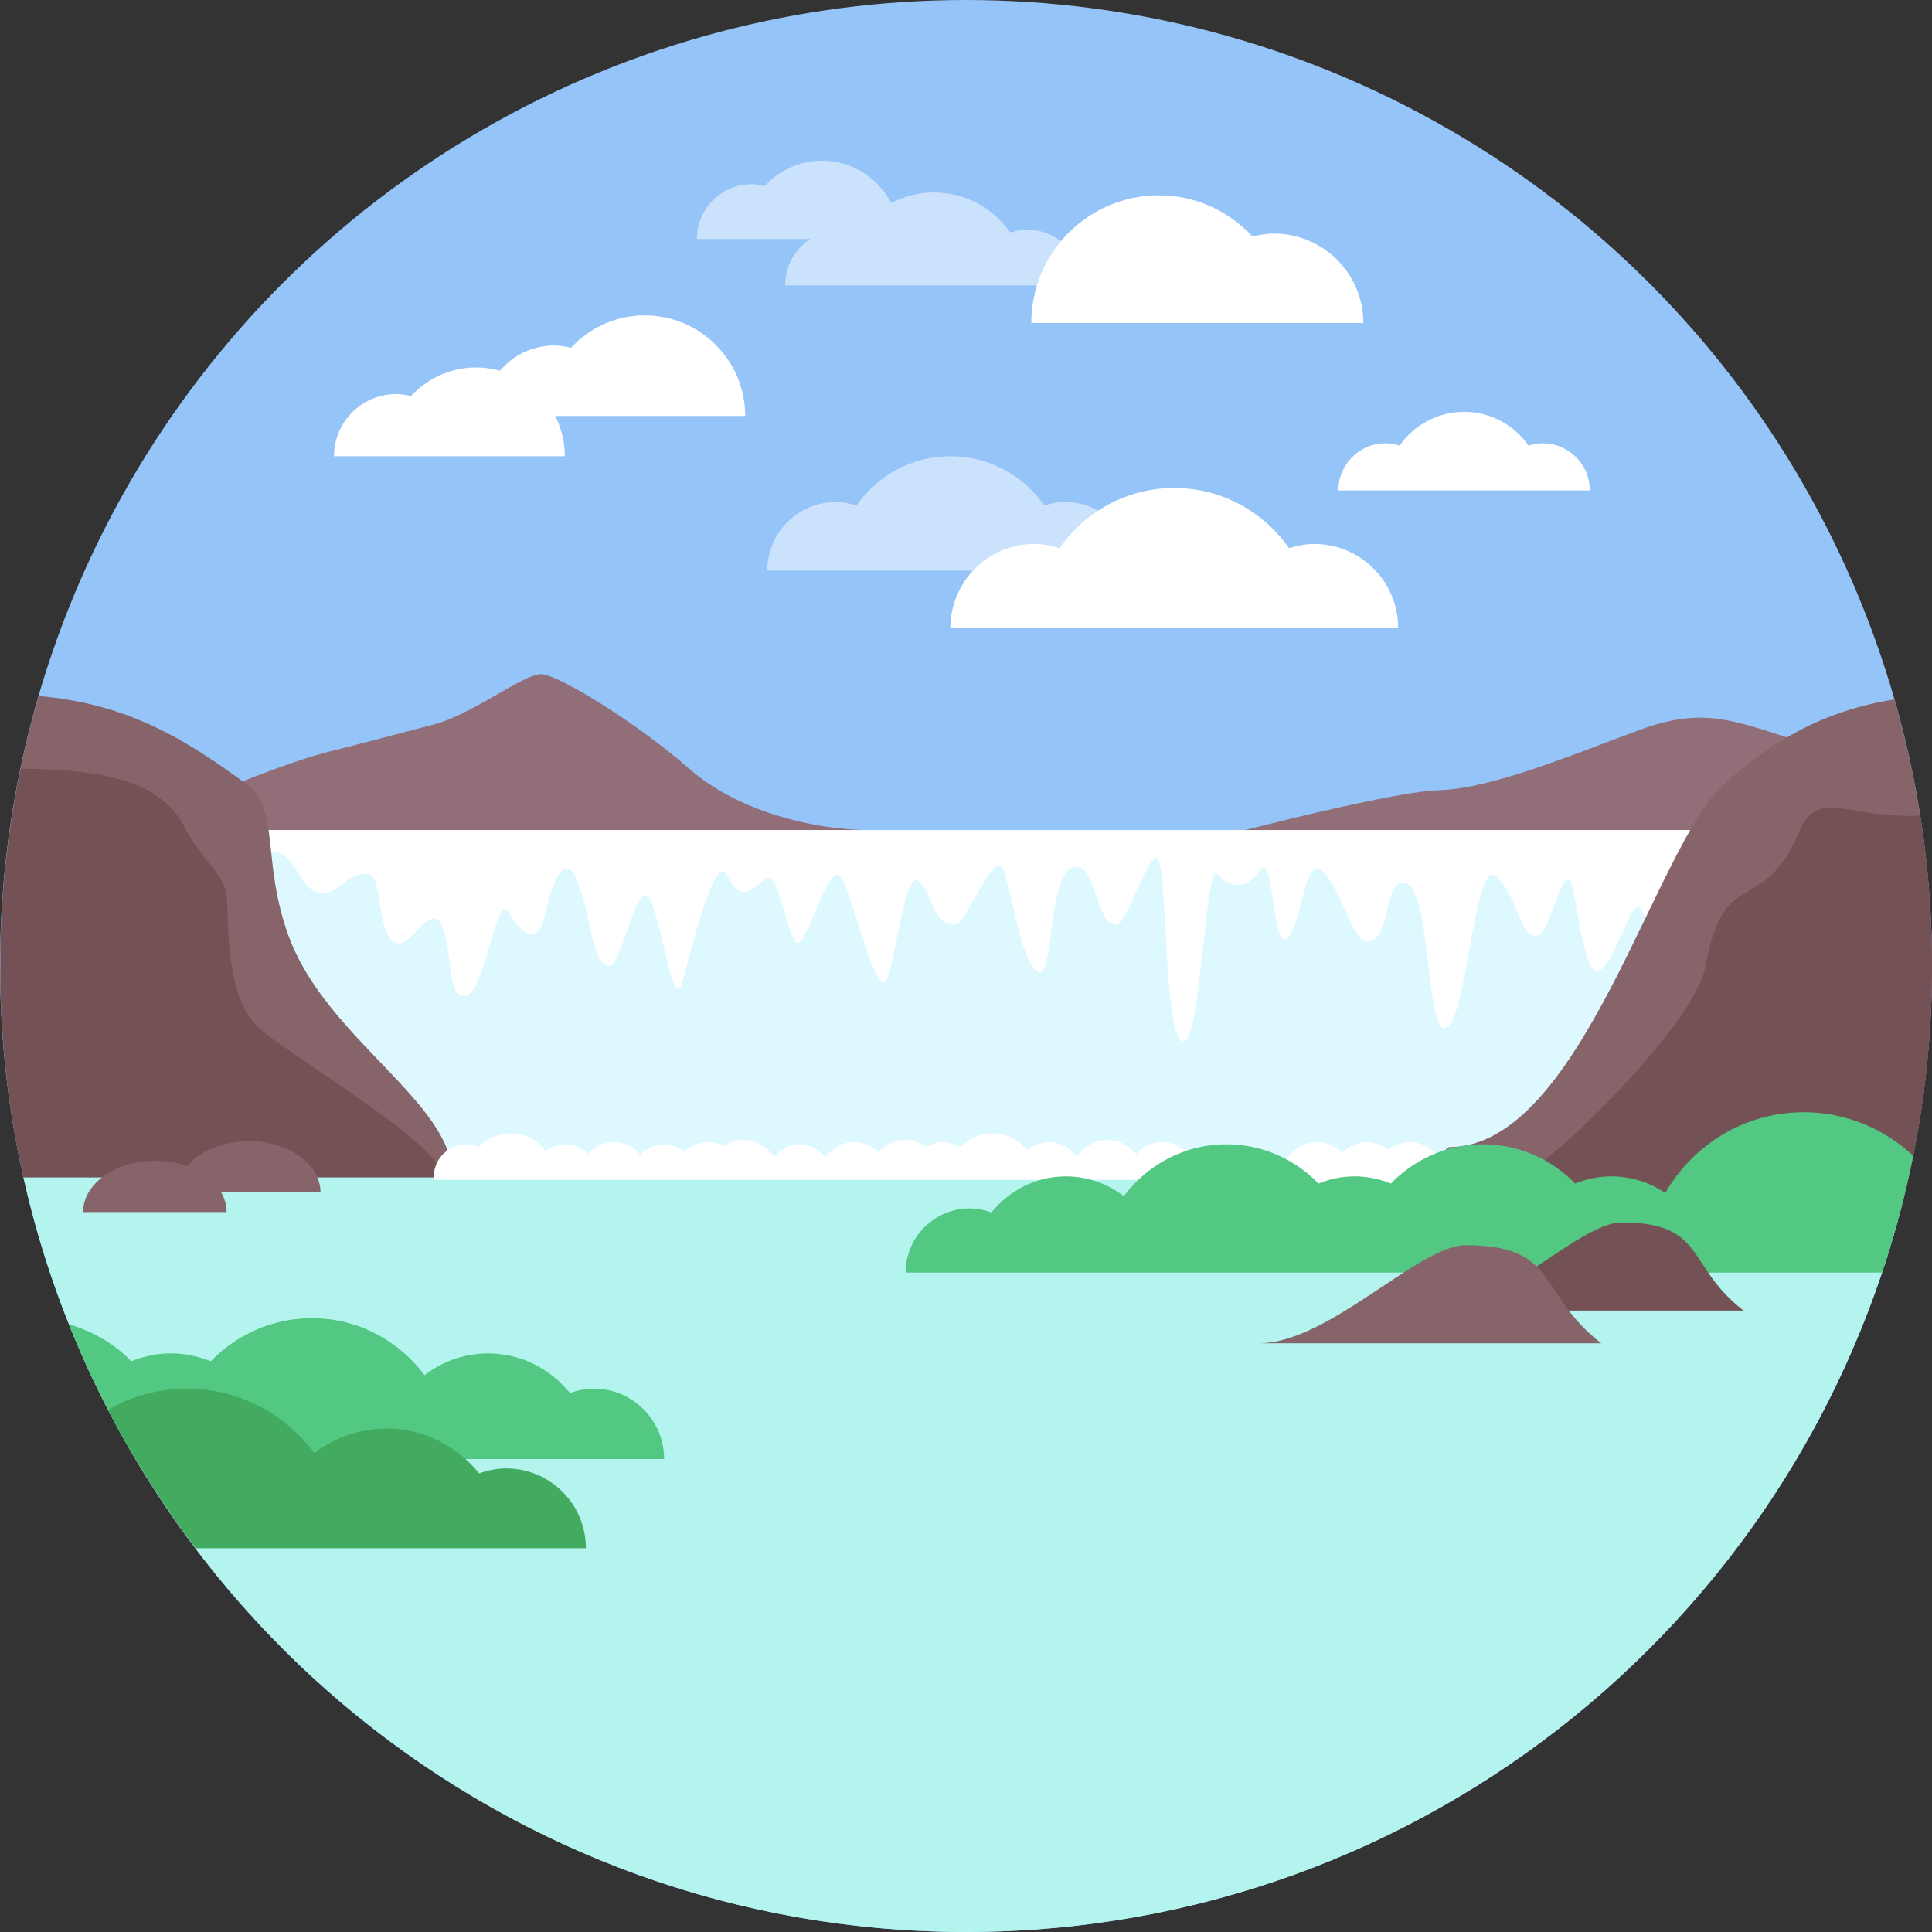
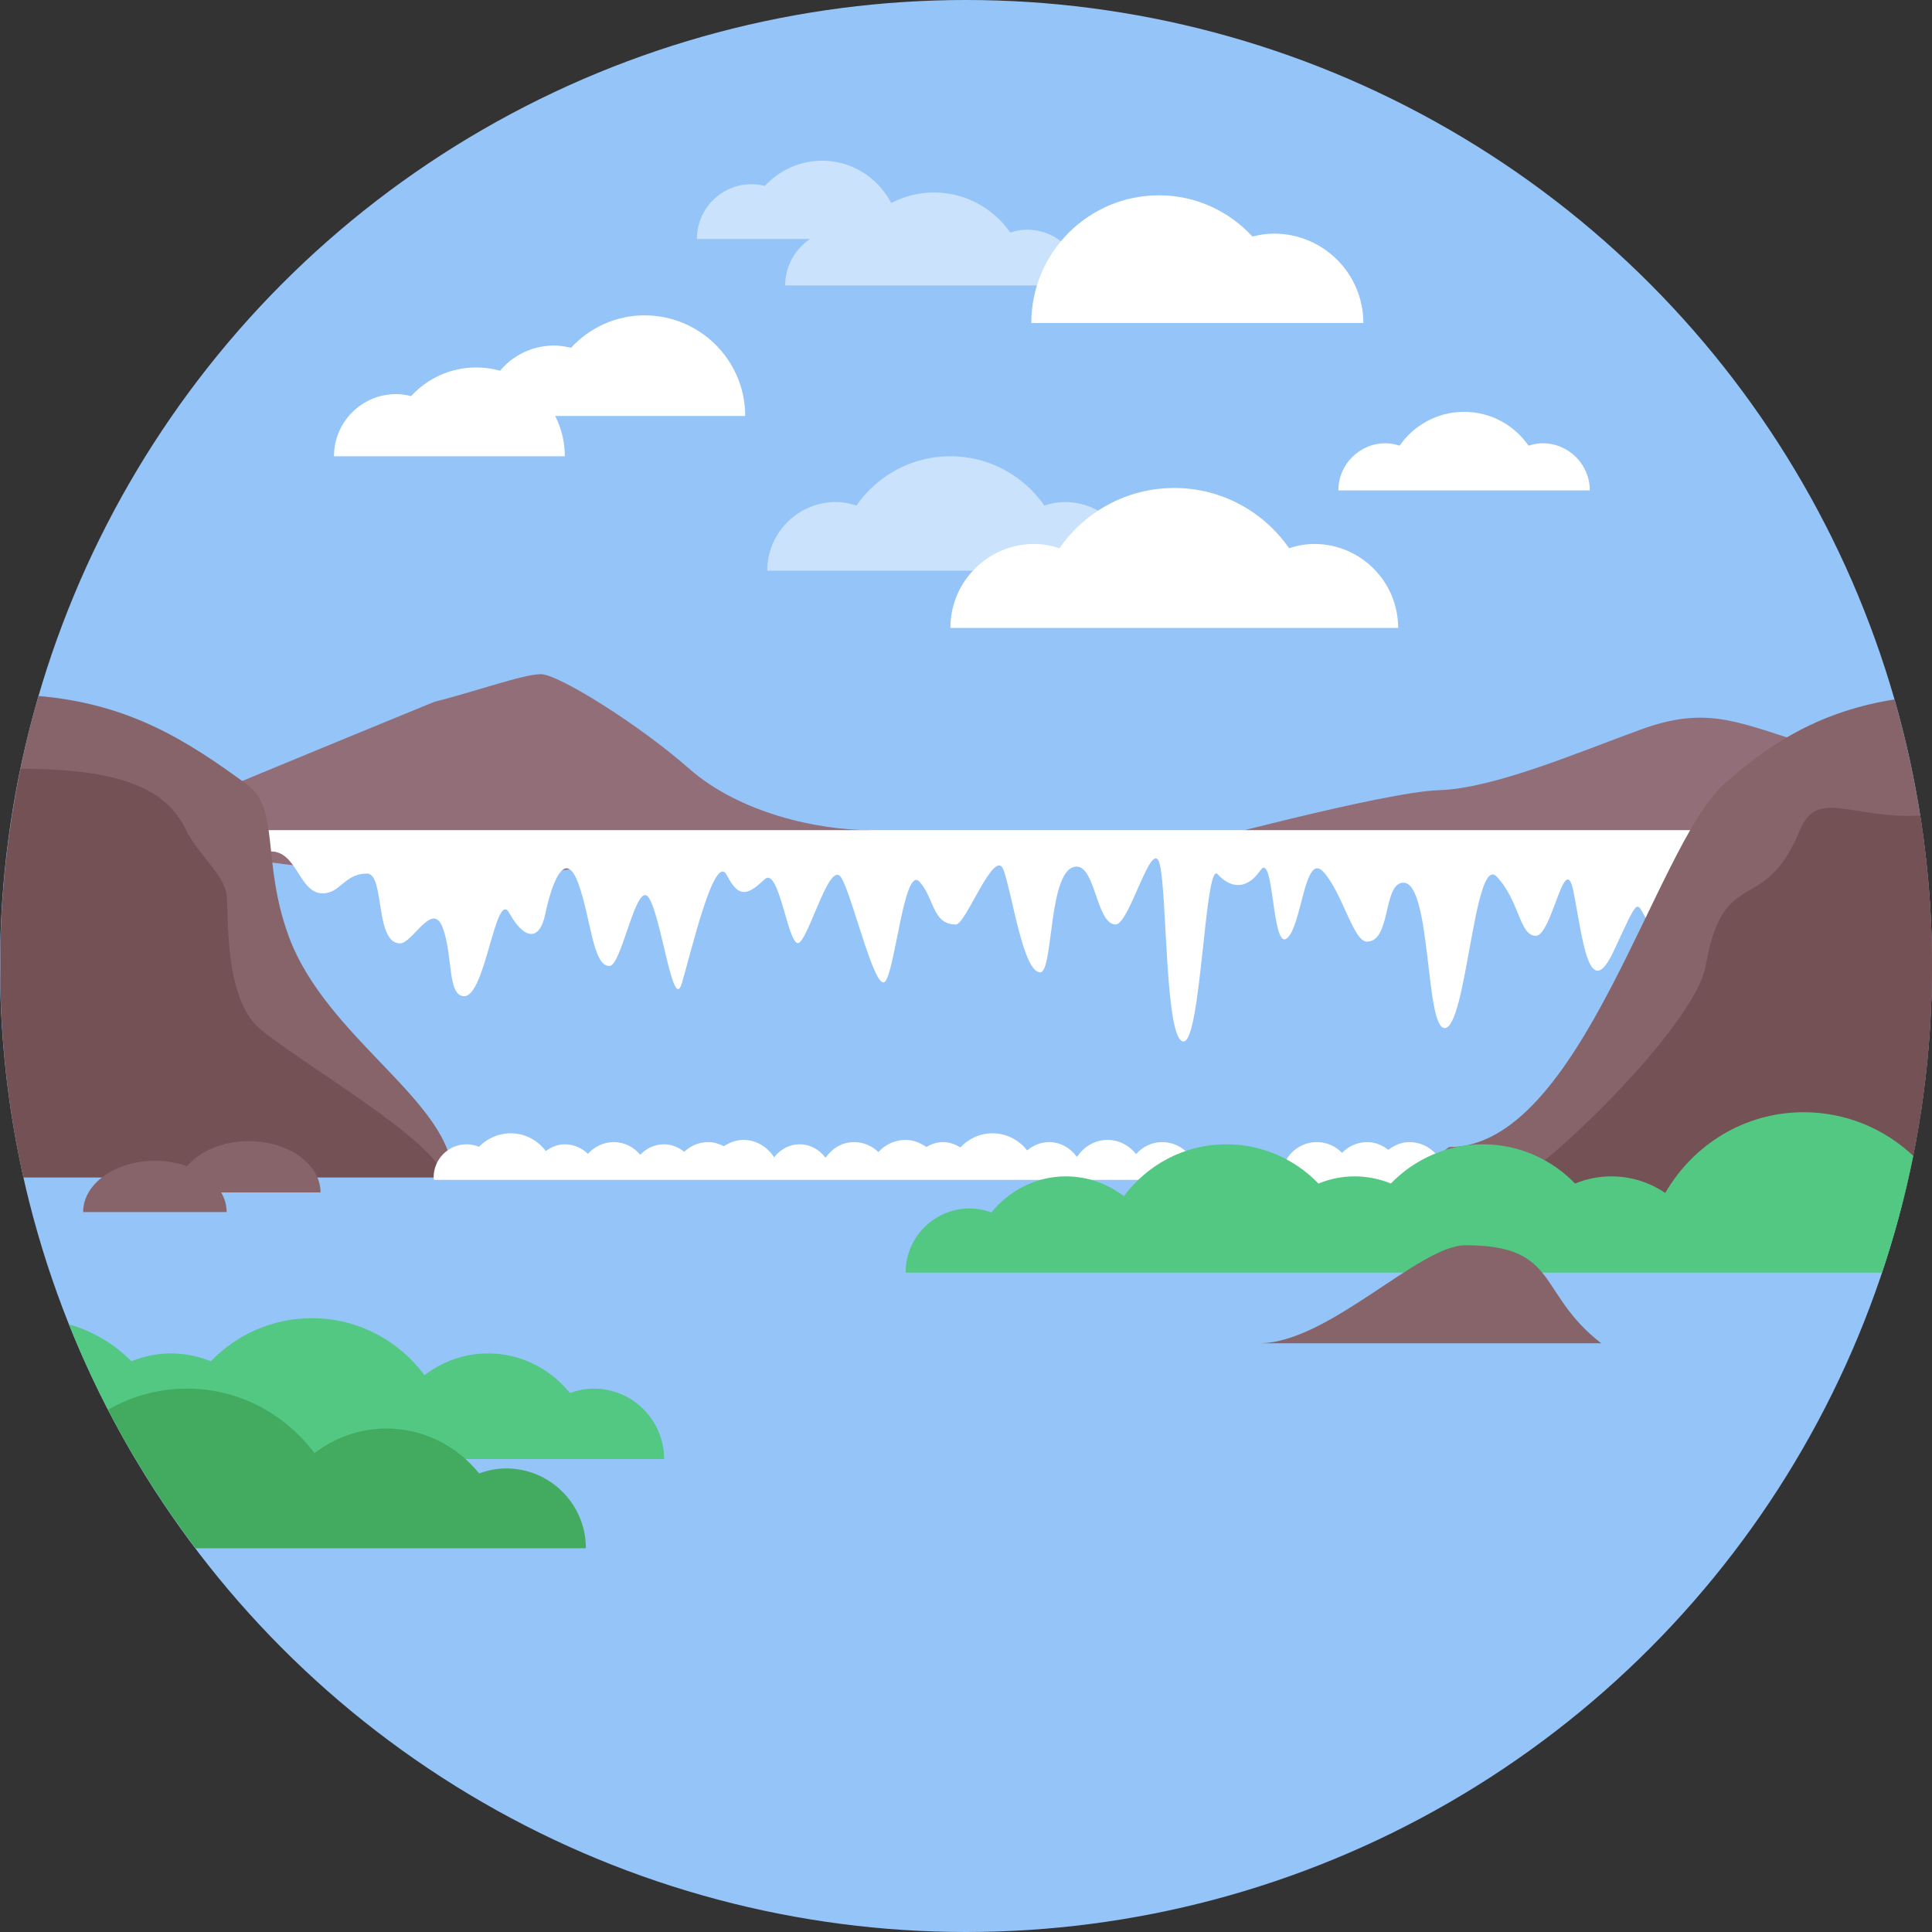
<svg xmlns="http://www.w3.org/2000/svg" version="1.1" id="Capa_1" viewBox="0 0 512 512" xml:space="preserve">
  <rect x="0" y="0" width="512" height="512" fill="#333333" stroke="none" />
  <g>
    <g>
      <circle style="fill:#95C4F8;" cx="256" cy="256" r="256" />
    </g>
    <g>
-       <path style="fill:#926E79;" d="M230.667,220c-14,0-34.667-4.532-48-16.266C169.333,192,148,178.667,143.333,178.667    c-4.667,0-18.167,10.667-28.417,13.333s-17.583,4.667-28.25,7.333C76,202,55.333,210.667,55.333,210.667s0.49,10.03,0,13.667    c-0.49,3.636,59.333,10.333,87.667,7C171.333,228,230.667,220,230.667,220z" />
+       <path style="fill:#926E79;" d="M230.667,220c-14,0-34.667-4.532-48-16.266C169.333,192,148,178.667,143.333,178.667    s-17.583,4.667-28.25,7.333C76,202,55.333,210.667,55.333,210.667s0.49,10.03,0,13.667    c-0.49,3.636,59.333,10.333,87.667,7C171.333,228,230.667,220,230.667,220z" />
    </g>
    <g>
      <path style="fill:#926E79;" d="M476.333,196.333c-17-5.5-25-9-41.5-3s-39,15.653-53.5,16.077    c-14.5,0.423-68.167,14.923-68.167,14.923l173.667-2.5L476.333,196.333z" />
    </g>
    <g>
-       <rect x="60.058" y="220" style="fill:#DDF9FF;" width="405.942" height="92" />
-     </g>
+       </g>
    <g>
      <path style="fill:#FFFFFF;" d="M466,220H65.2c-2.119,1.258-3.956,2.457-5.142,3.43v2.327c3.276,0.767,11.787-0.11,11.787-0.11    c6.905,0,7.455,11.103,13.655,11.103c4.75,0,5.755-5.25,11.75-5.25c4.798,0,2,18.5,8.75,18.5c3.409,0,8.583-11.46,11.333-4.126    S118.514,264,123,264c5.75,0,8.333-28.667,12-22c3.667,6.667,7.892,7.886,9.5,0.25c2-9.5,5.5-17.25,8.834-7.917    c3.333,9.333,3.76,21.667,8.167,21.667c3.312,0,7.167-23.333,10.5-18c3.333,5.333,6.333,30.333,8.667,22.667    c2.333-7.667,8.667-35.333,12-28.667c3.333,6.667,6,4.667,10,1c4-3.667,6.333,19.667,9.333,16.667s8-22,11-17s9,31,11.667,27.333    c2.667-3.667,5-30.667,9-26.333S247,245,253.333,245c2.667,0,10.333-21,12.667-14.333s5.159,27.01,9.667,27.01    c3.604,0,2-28.01,9.667-28.01c5,0,5.245,15.333,10.333,15.333c3.667,0,9.667-23.667,11.667-16c2,7.667,1.333,47,6.333,47    c4.638,0,5.667-48,9-44.333c3.333,3.667,7.667,4.333,11.333-1s3,21.062,7,18.031c4-3.031,4.667-23.031,9.667-17.698    c5,5.333,7.986,18.545,11.554,18.545c6.546,0,4.195-15.628,9.71-15.628c7.403,0,5.736,38.536,10.917,38.536    c5.819,0,7.818-46.453,13.818-40.12c6,6.333,6.001,15.667,10.334,15.667s7.666-23.333,10-11.667c2.334,11.667,4,30,10.666,15.667    c6.668-14.333,5.875-13.199,8.438-8.766c1.699,2.938,18.643-10.807,29.896-20.425V220z" />
    </g>
    <g>
      <path style="fill:#86646A;" d="M0.116,260.571c0.31,17.638,2.397,34.833,6.103,51.429H120c0-20-33.556-36.667-43.532-64    c-7.138-19.557-2.32-33.705-10.883-40c-16.225-11.927-31.423-21.483-55.375-23.555c-6.116,21.042-9.591,43.192-10.073,66.091    L0.116,260.571z" />
    </g>
    <g>
-       <path style="fill:#B3F4EF;" d="M6.218,312C31.768,426.438,133.86,512,256,512s224.232-85.563,249.781-200H6.218z" />
-     </g>
+       </g>
    <g style="opacity:0.5;">
      <path style="fill:#FFFFFF;" d="M282.193,133.039c-1.909,0-3.714,0.376-5.443,0.921c-5.478-7.875-14.566-13.053-24.887-13.053    s-19.408,5.178-24.887,13.053c-1.729-0.545-3.534-0.921-5.443-0.921c-10.051,0-18.198,8.148-18.198,18.198h97.056    C300.391,141.187,292.244,133.039,282.193,133.039z" />
    </g>
    <g>
      <path style="fill:#FFFFFF;" d="M348.276,144.154c-2.334,0-4.541,0.459-6.655,1.126c-6.698-9.628-17.809-15.959-30.427-15.959    s-23.729,6.33-30.427,15.959c-2.114-0.667-4.321-1.126-6.655-1.126c-12.288,0-22.249,9.961-22.249,22.249h118.661    C370.525,154.115,360.563,144.154,348.276,144.154z" />
    </g>
    <g>
      <path style="fill:#FFFFFF;" d="M408.824,117.474c-1.311,0-2.55,0.258-3.737,0.632c-3.761-5.407-10.001-8.962-17.087-8.962    s-13.325,3.555-17.087,8.962c-1.187-0.374-2.426-0.632-3.737-0.632c-6.9,0-12.494,5.594-12.494,12.494h66.637    C421.318,123.067,415.724,117.474,408.824,117.474z" />
    </g>
    <g>
      <path style="fill:#FFFFFF;" d="M88.511,120.907c0-9.095,7.373-16.469,16.469-16.469c1.373,0,2.685,0.217,3.96,0.534    c4.297-4.641,10.39-7.592,17.214-7.592c12.993,0,23.527,10.533,23.527,23.527H88.511z" />
    </g>
    <g>
      <path style="fill:#FFFFFF;" d="M128.159,110.238c0-10.308,8.357-18.665,18.665-18.665c1.556,0,3.043,0.246,4.488,0.605    c4.87-5.26,11.776-8.604,19.51-8.604c14.726,0,26.664,11.938,26.664,26.664H128.159z" />
    </g>
    <g style="opacity:0.5;">
      <path style="fill:#FFFFFF;" d="M208.071,75.648h78.858c0-8.166-6.62-14.786-14.786-14.786c-1.551,0-3.017,0.306-4.422,0.749    c-4.451-6.399-11.835-10.606-20.221-10.606c-4.091,0-7.928,1.031-11.318,2.799c-3.458-6.636-10.321-11.217-18.322-11.217    c-6.015,0-11.386,2.601-15.174,6.692c-1.124-0.279-2.281-0.471-3.491-0.471c-8.018,0-14.518,6.5-14.518,14.518h30.025    C210.711,65.974,208.071,70.499,208.071,75.648z" />
    </g>
    <g>
      <path style="fill:#FFFFFF;" d="M361.304,85.604c0-13.085-10.607-23.692-23.692-23.692c-1.975,0-3.863,0.312-5.697,0.768    c-6.182-6.676-14.948-10.922-24.764-10.922c-18.693,0-33.846,15.154-33.846,33.846H361.304z" />
    </g>
    <g>
      <path style="fill:#52C883;" d="M35.867,386.667H176c0-10.31-8.357-18.667-18.667-18.667c-2.223,0-4.326,0.455-6.303,1.167    c-5.133-6.355-12.892-10.501-21.697-10.501c-6.352,0-12.141,2.195-16.838,5.758c-6.807-9.111-17.58-15.092-29.829-15.092    c-10.536,0-20.012,4.401-26.8,11.421c-3.255-1.325-6.802-2.087-10.533-2.087c-3.732,0-7.278,0.762-10.534,2.087    c-4.474-4.627-10.187-7.953-16.53-9.794C23.231,363.368,29.108,375.305,35.867,386.667z" />
    </g>
    <g>
      <path style="fill:#86646A;" d="M512,256c0-24.517-3.519-48.199-9.953-70.648c-19.074,3.035-32.774,11.227-45.354,22.648    c-18.174,16.5-37.645,96-72.693,96l-10.485,8l69.243,18l63.024-18C509.808,293.968,512,275.245,512,256z" />
    </g>
    <g>
      <path style="fill:#745154;" d="M512,256c0-13.56-1.074-26.866-3.105-39.855c-18.386,0.949-27.257-7.338-31.895,3.855    c-9.667,23.333-20.181,8.667-25,36c-2.645,15-38,49.295-47,54.647S406,335,424,330c11.373-3.159,51.872-7.913,80.163-10.987    C509.267,298.853,512,277.747,512,256z" />
    </g>
    <g>
      <path style="fill:#745154;" d="M68.667,272.453c-9.333-8.213-8-29.787-8.608-35.216c-0.609-5.43-7.696-10.97-10.725-17.237    C44.5,210,34,203.734,5.506,203.734c-3.146,15.163-5.031,30.785-5.368,46.803l-0.022,10.035    c0.31,17.638,2.397,34.833,6.103,51.429h111.115C117.333,303.333,78,280.667,68.667,272.453z" />
    </g>
    <g>
      <path style="fill:#FFFFFF;" d="M373.515,302.667c-2.14,0-4.017,0.843-5.591,2.054c-1.574-1.21-3.451-2.054-5.59-2.054    c-2.631,0-4.985,1.104-6.682,2.855c-1.696-1.75-4.051-2.855-6.681-2.855c-5.155,0-9.333,4.179-9.333,9.333    c0,5.154,4.179,9.333,9.333,9.333c2.63,0,4.985-1.104,6.681-2.855c1.696,1.75,4.051,2.855,6.682,2.855    c2.139,0,4.016-0.844,5.59-2.054c1.574,1.21,3.451,2.054,5.591,2.054c5.155,0,9.333-4.179,9.333-9.333    C382.848,306.845,378.67,302.667,373.515,302.667z" />
    </g>
    <g>
      <path style="fill:#FFFFFF;" d="M317.169,312.667c0.017-0.232,0.135-0.43,0.135-0.667c0-5.155-4.179-9.333-9.333-9.333    c-2.765,0-5.181,1.255-6.89,3.165c-1.818-2.234-4.476-3.748-7.581-3.748c-3.436,0-6.316,1.856-8.095,4.512    c-1.698-2.321-4.309-3.928-7.405-3.928c-2.231,0-4.197,0.891-5.803,2.197c-2.135-2.738-5.427-4.53-9.168-4.53    c-3.365,0-6.374,1.446-8.503,3.725c-1.38-0.805-2.896-1.392-4.609-1.392c-1.642,0-3.105,0.537-4.446,1.282    c-1.589-1.083-3.402-1.865-5.471-1.865c-2.873,0-5.41,1.262-7.221,3.214c-1.678-1.613-3.936-2.63-6.446-2.63    c-3.192,0-5.871,1.705-7.554,4.149c-1.598-2.111-4.012-3.565-6.863-3.565c-2.79,0-5.166,1.39-6.768,3.424    c-1.771-2.701-4.678-4.591-8.149-4.591c-1.942,0-3.649,0.704-5.179,1.668c-1.265-0.641-2.64-1.085-4.155-1.085    c-2.467,0-4.676,0.999-6.345,2.563c-1.488-1.17-3.281-1.979-5.321-1.979c-2.503,0-4.727,1.078-6.321,2.762    c-1.712-2.005-4.169-3.346-7.012-3.346c-2.743,0-5.15,1.232-6.857,3.117c-1.581-1.561-3.746-2.533-6.143-2.533    c-1.912,0-3.587,0.74-5.027,1.781c-2.128-2.836-5.487-4.698-9.306-4.698c-3.297,0-6.262,1.38-8.384,3.58    c-1.016-0.413-2.119-0.663-3.283-0.663c-4.833,0-8.75,3.917-8.75,8.75c0,0.236,0.116,0.435,0.135,0.667H317.169z" />
    </g>
    <g>
      <path style="fill:#52C883;" d="M507.029,306.301c-7.602-7.133-17.781-11.551-29.029-11.551c-15.752,0-29.346,8.669-36.687,21.401    c-4.081-2.774-9.006-4.401-14.313-4.401c-3.398,0-6.628,0.694-9.593,1.901c-6.183-6.393-14.812-10.401-24.407-10.401    c-9.595,0-18.225,4.008-24.406,10.401c-2.965-1.207-6.195-1.901-9.594-1.901s-6.628,0.694-9.593,1.901    c-6.182-6.393-14.812-10.401-24.407-10.401c-11.154,0-20.965,5.446-27.165,13.744c-4.278-3.245-9.551-5.244-15.335-5.244    c-8.019,0-15.085,3.776-19.76,9.563c-1.801-0.649-3.716-1.063-5.74-1.063c-9.389,0-17,7.611-17,17h258.757    C502.123,327.19,504.922,316.874,507.029,306.301z" />
    </g>
    <g>
      <path style="fill:#86646A;" d="M65.925,302.417c-10.502,0-19.015,6.082-19.015,13.583H84.94    C84.94,308.498,76.427,302.417,65.925,302.417z" />
    </g>
    <g>
-       <path style="fill:#745154;" d="M429.706,323.964c-11.029,0-32.667,23.351-49.132,23.351h81.489    C446.595,335.348,452.209,323.964,429.706,323.964z" />
-     </g>
+       </g>
    <g>
      <path style="fill:#86646A;" d="M41.043,307.625c-10.502,0-19.015,6.082-19.015,13.583h38.031    C60.058,313.706,51.545,307.625,41.043,307.625z" />
    </g>
    <g>
      <path style="fill:#86646A;" d="M388.348,330c-12.272,0-36.348,25.981-54.668,25.981h90.669    C407.139,342.667,413.386,330,388.348,330z" />
    </g>
    <g>
      <path style="fill:#43AB5F;" d="M134.119,389.146c-2.518,0-4.9,0.515-7.14,1.323c-5.815-7.199-14.604-11.896-24.579-11.896    c-7.195,0-13.753,2.486-19.075,6.523C75.614,374.774,63.41,368,49.535,368c-7.62,0-14.74,2.048-20.901,5.587    c6.692,12.92,14.46,25.188,23.17,36.705h103.461C155.265,398.613,145.798,389.146,134.119,389.146z" />
    </g>
  </g>
</svg>